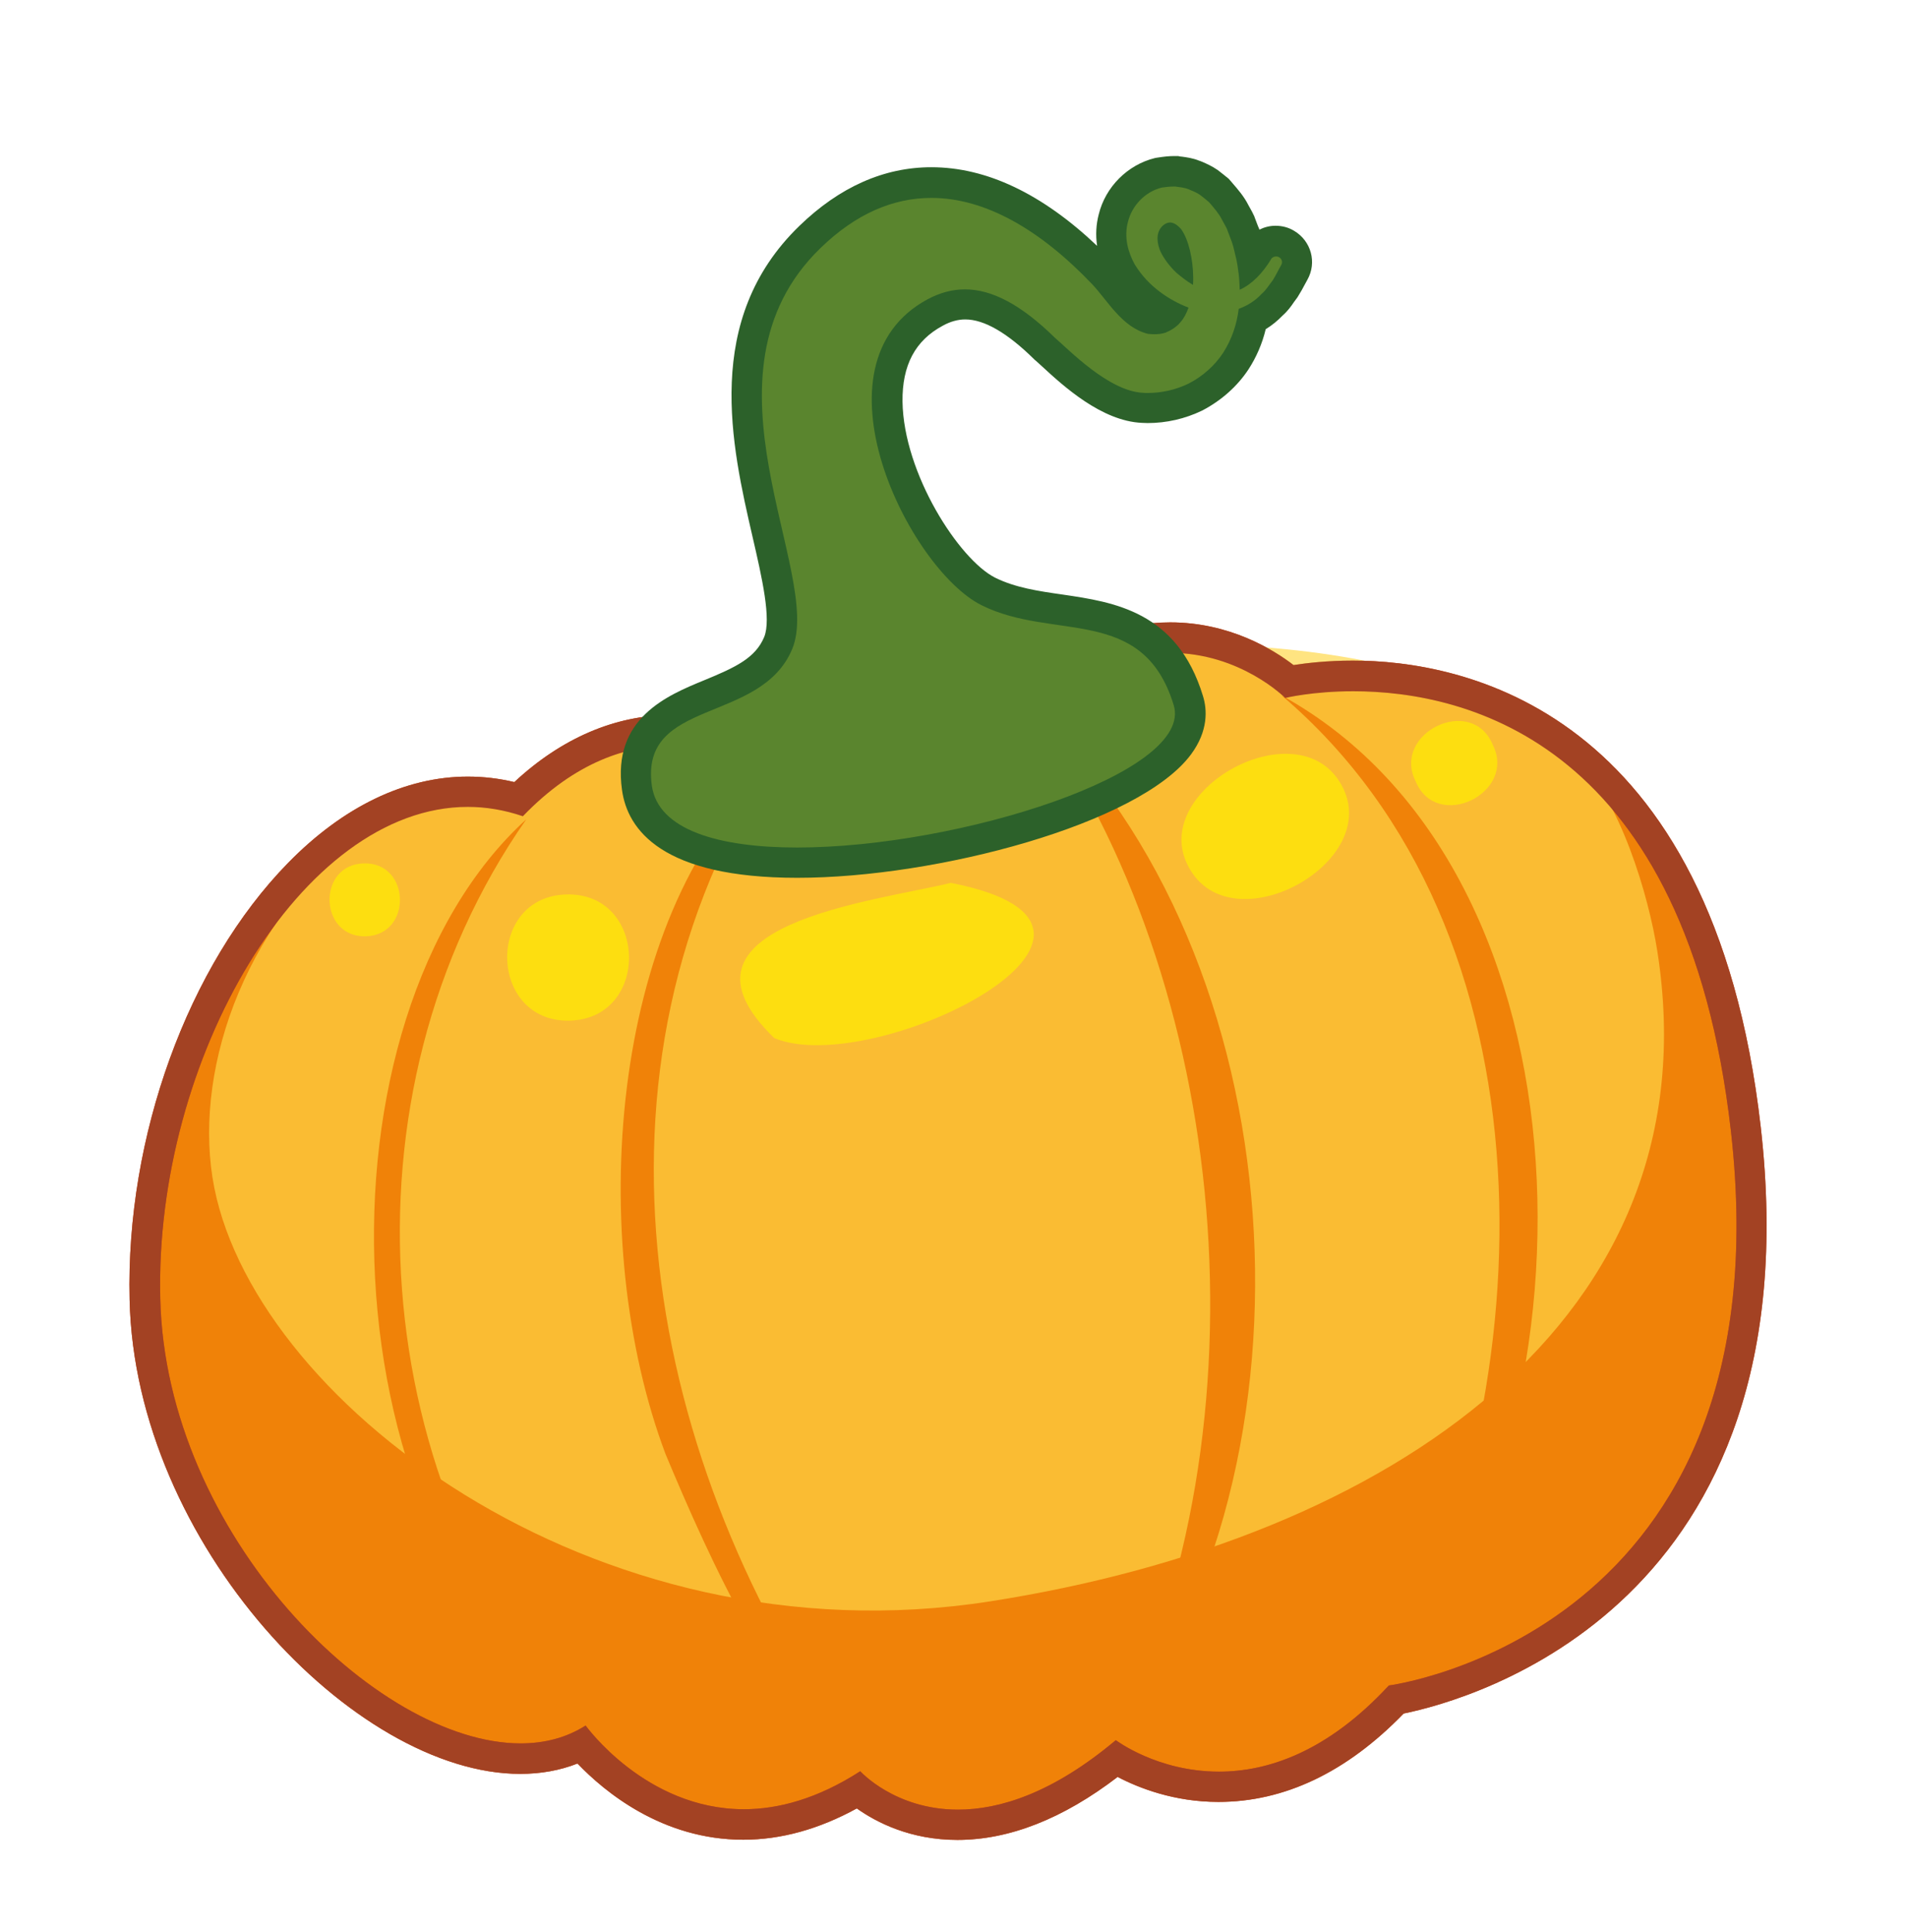
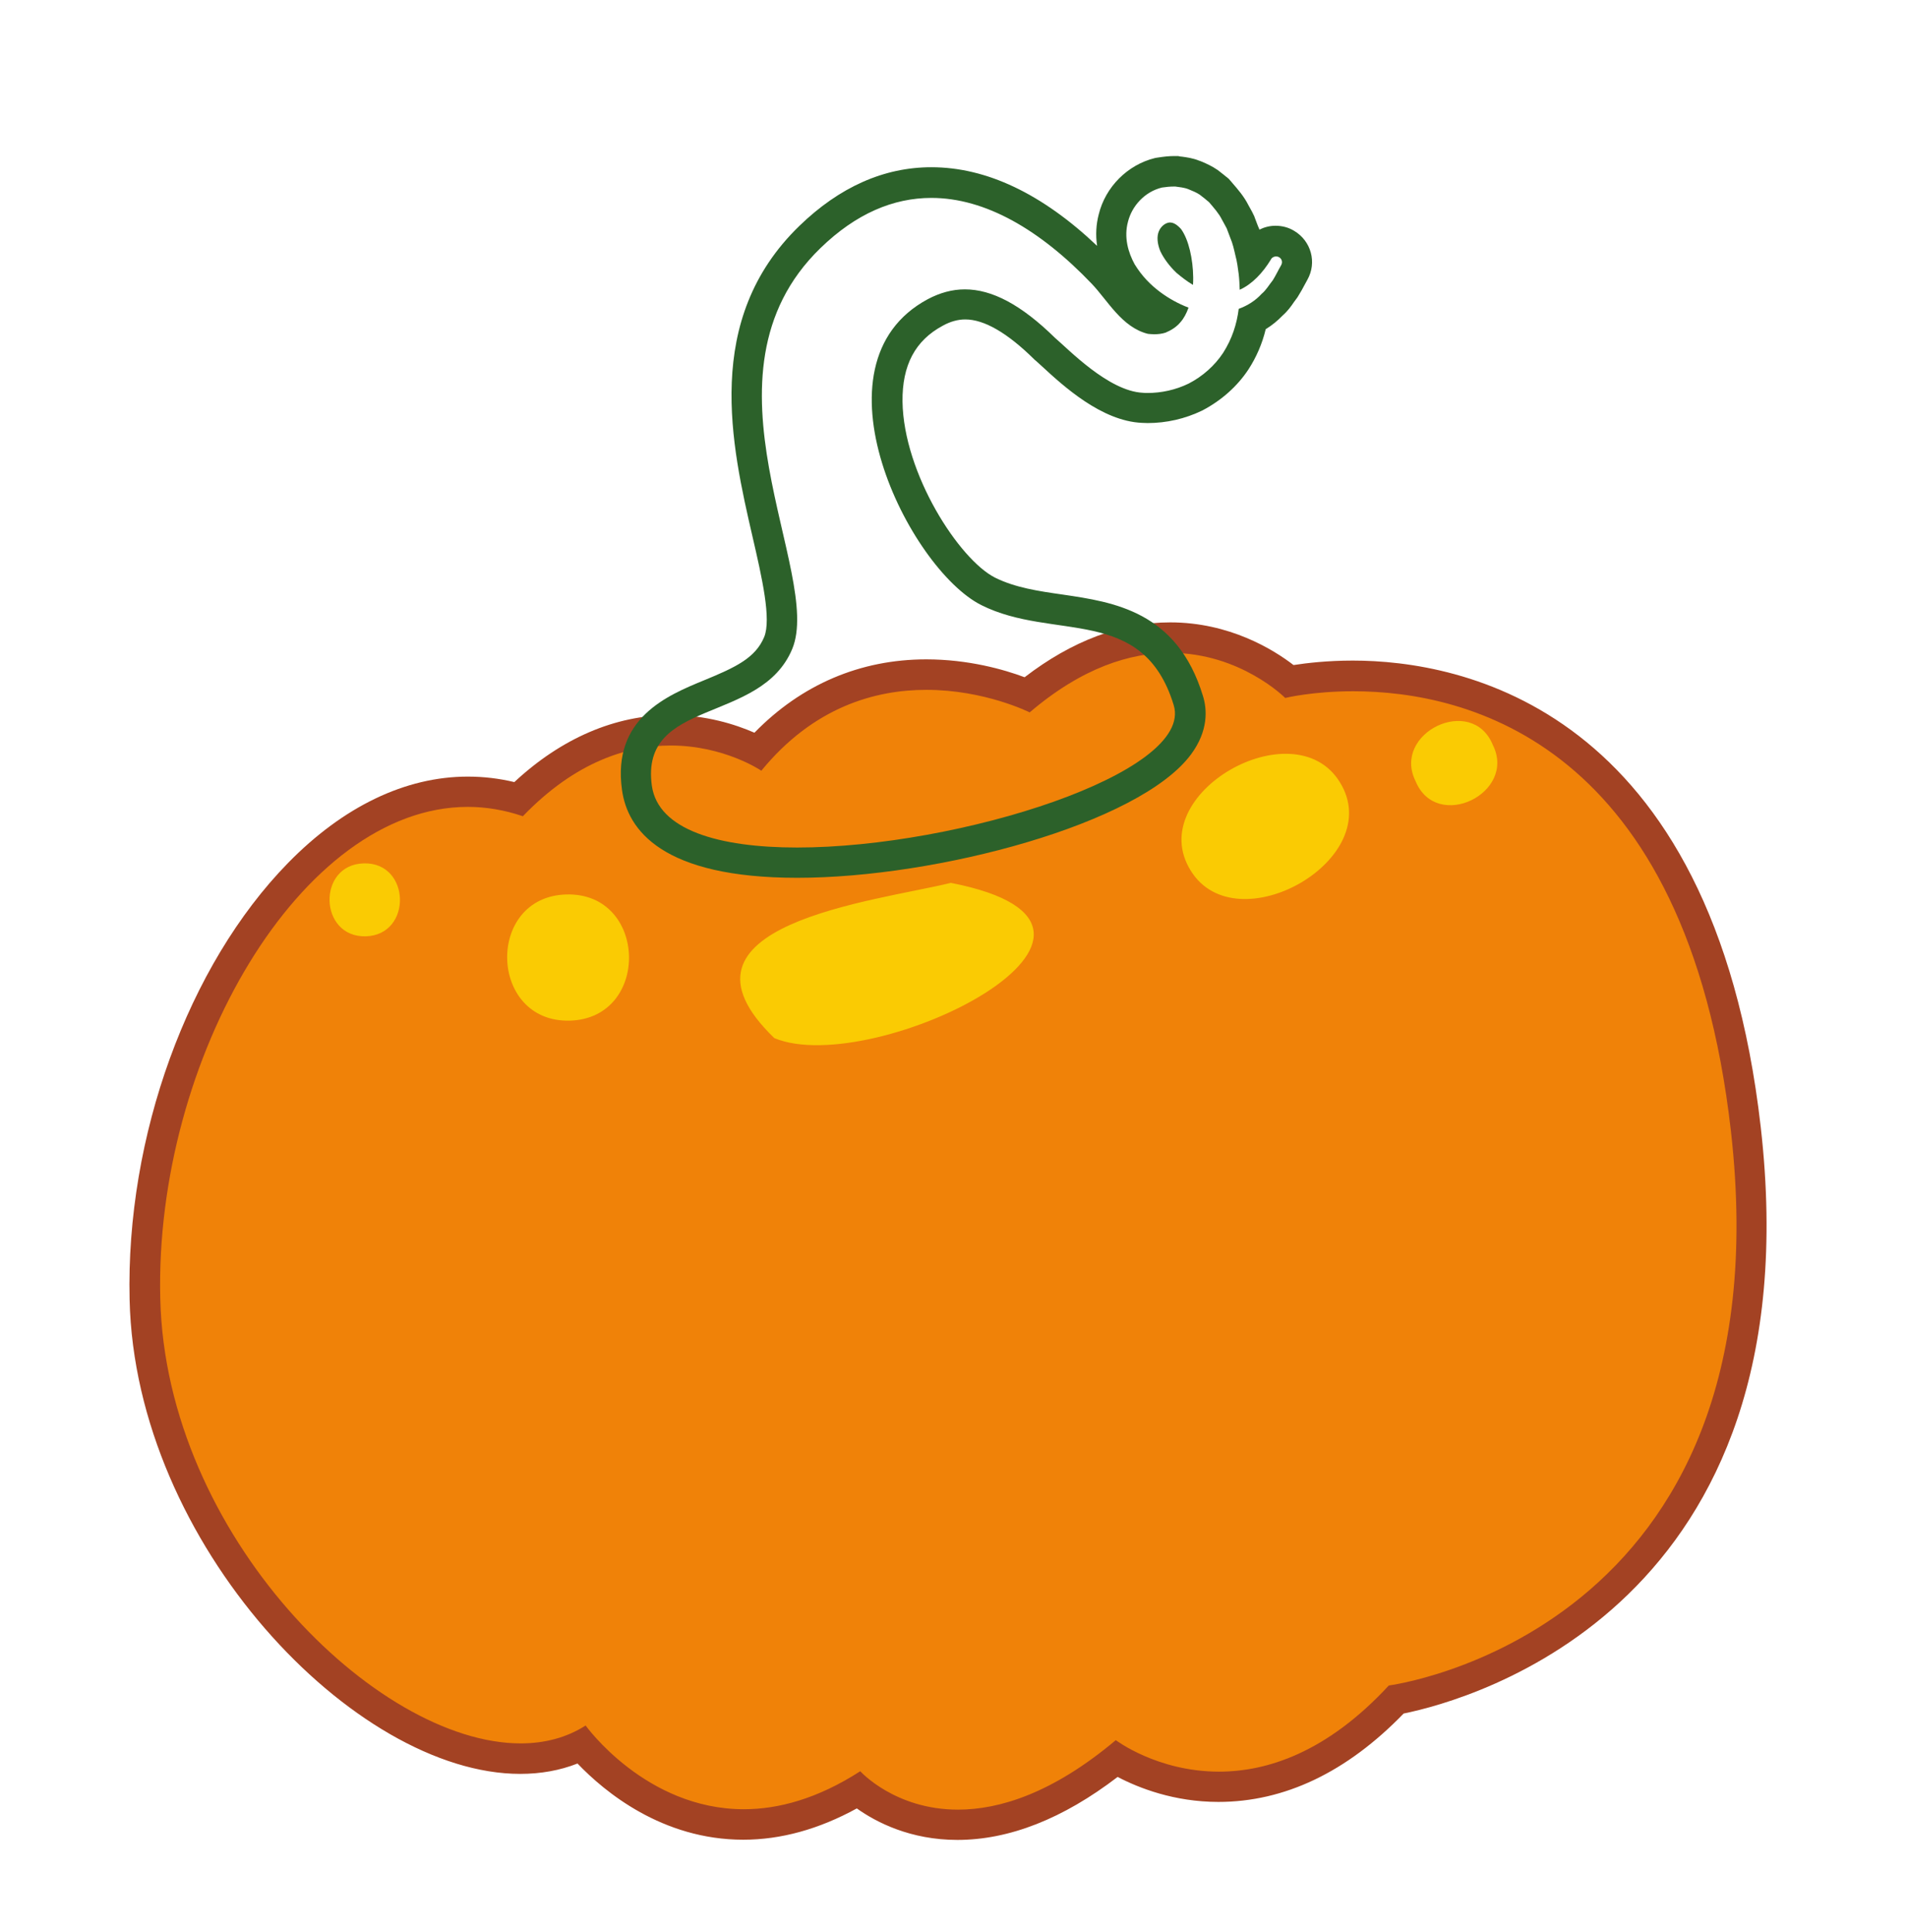
<svg xmlns="http://www.w3.org/2000/svg" id="Layer_1" x="0px" y="0px" viewBox="0 0 93.88 95.07" style="enable-background:new 0 0 93.88 95.07;" xml:space="preserve">
  <style type="text/css"> .st0{fill:#F08208;} .st1{fill:#D54B17;} .st2{opacity:0.68;} .st3{fill:#FFD746;} .st4{fill:#A34223;} .st5{fill:#5A852E;} .st6{fill:#2C612A;} .st7{fill:#FFED00;} </style>
  <g>
    <g>
      <path class="st0" d="M47.14,89.81c-2.47,0-4.14-1.08-4.9-1.7c-1.88,1.12-3.78,1.68-5.64,1.68c-4.14,0-6.95-2.73-7.97-3.91 c-0.9,0.44-1.91,0.66-3.01,0.66c-7.85,0-18.22-10.97-18.49-22.62c-0.18-7.7,2.87-16.12,7.59-20.95c2.57-2.63,5.45-4.02,8.31-4.02 c0.84,0,1.68,0.12,2.5,0.36c2.28-2.24,4.8-3.38,7.49-3.38c1.96,0,3.5,0.62,4.3,1.03c2.23-2.47,5.08-3.77,8.28-3.77 c2.28,0,4.14,0.65,4.97,0.99c2.3-1.86,4.67-2.81,7.04-2.81c3,0,5.11,1.51,5.88,2.16c0.56-0.1,1.68-0.27,3.13-0.27 c5.05,0,17.04,2.17,19.33,22.3c2.68,23.59-14.78,27.64-17.21,28.08c-2.7,2.85-5.64,4.29-8.74,4.29c-2.38,0-4.2-0.88-5.03-1.37 C52.26,88.72,49.64,89.81,47.14,89.81z" />
-       <path class="st1" d="M57.61,32.13c3.46,0,5.66,2.22,5.66,2.22s1.33-0.33,3.35-0.33c5.59,0,16.41,2.53,18.59,21.63 c2.82,24.78-16.84,27.3-16.84,27.3c-3.06,3.31-6.01,4.24-8.36,4.24c-3.04,0-5.08-1.55-5.08-1.55c-3.13,2.63-5.75,3.42-7.77,3.42 c-3.11,0-4.81-1.89-4.81-1.89c-2.11,1.36-4.04,1.87-5.73,1.87c-4.84,0-7.79-4.12-7.79-4.12c-0.94,0.6-2.02,0.88-3.2,0.88 c-7.12,0-17.47-10.26-17.74-21.89C7.6,52.13,14.82,39.71,23.03,39.71c0.89,0,1.8,0.15,2.71,0.46c2.62-2.72,5.2-3.48,7.28-3.48 c2.64,0,4.46,1.24,4.46,1.24c2.57-3.14,5.61-3.98,8.12-3.98c2.89,0,5.09,1.11,5.09,1.11C53.29,32.84,55.65,32.13,57.61,32.13 M57.61,30.63C57.61,30.63,57.61,30.63,57.61,30.63c-2.43,0-4.84,0.91-7.17,2.7c-1.01-0.38-2.77-0.88-4.84-0.88 c-3.25,0-6.15,1.24-8.46,3.61c-0.94-0.41-2.38-0.87-4.12-0.87c-2.73,0-5.38,1.14-7.7,3.3c-0.75-0.18-1.52-0.27-2.29-0.27 c-3.07,0-6.13,1.47-8.85,4.25c-4.93,5.04-7.99,13.47-7.8,21.49C6.65,75.98,17.45,87.3,25.61,87.3c1.01,0,1.96-0.17,2.82-0.51 c1.33,1.39,4.17,3.75,8.16,3.75c1.86,0,3.73-0.52,5.59-1.54c0.97,0.69,2.65,1.55,4.95,1.55c2.55,0,5.2-1.04,7.89-3.1 c1.03,0.54,2.78,1.23,4.96,1.23c3.25,0,6.32-1.46,9.12-4.35c3.34-0.68,20.26-5.33,17.58-28.86 c-2.36-20.72-14.82-22.96-20.08-22.96c-1.25,0-2.27,0.12-2.92,0.22C62.68,31.96,60.52,30.63,57.61,30.63L57.61,30.63L57.61,30.63z " />
    </g>
    <g class="st2">
-       <path class="st3" d="M81.59,46.82c2.84,18.1-13.2,28.92-32.85,31.99S12.14,68.68,10.46,57.95c-0.87-5.54,1.67-12.9,7.91-17.5 c1.58-1.17,4.27-0.57,6.18-1.58c5.18-2.74,11.49-4.84,18.43-5.92c14.69-2.3,28.07-1.79,34.58,4.31 C79.76,39.31,81.17,44.11,81.59,46.82z" />
-     </g>
+       </g>
    <g>
      <path class="st0" d="M25.91,40.32c-9.54,13.64-7.8,33.11,3.05,44.76C15.83,75.84,15.12,50.14,25.91,40.32z M32.76,71.55 c2.14,5.13,5.73,13.13,9.74,15.5c-10.4-13.98-14.52-33.55-4.84-49C29.99,45.18,28.82,61.08,32.76,71.55z M54.78,85.8 c10.63-13.78,9.05-38.73-3.94-50.9C60.49,48.31,62.65,70.07,54.78,85.8z M63.1,34.23c13.66,11.62,12.98,34.06,5.13,48.88 C78.9,70.4,78.93,42.96,63.1,34.23z" />
    </g>
    <g>
      <path class="st4" d="M57.61,32.13c3.46,0,5.66,2.22,5.66,2.22s1.33-0.33,3.35-0.33c5.59,0,16.41,2.53,18.59,21.63 c2.82,24.78-16.84,27.3-16.84,27.3c-3.06,3.31-6.01,4.24-8.36,4.24c-3.04,0-5.08-1.55-5.08-1.55c-3.13,2.63-5.75,3.42-7.77,3.42 c-3.11,0-4.81-1.89-4.81-1.89c-2.11,1.36-4.04,1.87-5.73,1.87c-4.84,0-7.79-4.12-7.79-4.12c-0.94,0.6-2.02,0.88-3.2,0.88 c-7.12,0-17.47-10.26-17.74-21.89C7.6,52.13,14.82,39.71,23.03,39.71c0.89,0,1.8,0.15,2.71,0.46c2.62-2.72,5.2-3.48,7.28-3.48 c2.64,0,4.46,1.24,4.46,1.24c2.57-3.14,5.61-3.98,8.12-3.98c2.89,0,5.09,1.11,5.09,1.11C53.29,32.84,55.65,32.13,57.61,32.13 M57.61,30.63C57.61,30.63,57.61,30.63,57.61,30.63c-2.43,0-4.84,0.91-7.17,2.7c-1.01-0.38-2.77-0.88-4.84-0.88 c-3.25,0-6.15,1.24-8.46,3.61c-0.94-0.41-2.38-0.87-4.12-0.87c-2.73,0-5.38,1.14-7.7,3.3c-0.75-0.18-1.52-0.27-2.29-0.27 c-3.07,0-6.13,1.47-8.85,4.25c-4.93,5.04-7.99,13.47-7.8,21.49C6.65,75.98,17.45,87.3,25.61,87.3c1.01,0,1.96-0.17,2.82-0.51 c1.33,1.39,4.17,3.75,8.16,3.75c1.86,0,3.73-0.52,5.59-1.54c0.97,0.69,2.65,1.55,4.95,1.55c2.55,0,5.2-1.04,7.89-3.1 c1.03,0.54,2.78,1.23,4.96,1.23c3.25,0,6.32-1.46,9.12-4.35c3.34-0.68,20.26-5.33,17.58-28.86 c-2.36-20.72-14.82-22.96-20.08-22.96c-1.25,0-2.27,0.12-2.92,0.22C62.68,31.96,60.52,30.63,57.61,30.63L57.61,30.63L57.61,30.63z " />
    </g>
-     <path class="st5" d="M39.24,42.46c-6.1,0-7.66-2-7.89-3.69c-0.41-2.95,1.81-3.86,3.58-4.59c1.44-0.59,2.79-1.15,3.37-2.54 c0.46-1.1-0.02-3.18-0.53-5.38c-1-4.34-2.37-10.28,2.09-14.6c1.83-1.78,3.85-2.68,5.98-2.68c2.77,0,5.61,1.5,8.44,4.46 c0.22,0.23,0.43,0.49,0.65,0.76c0.54,0.67,1.05,1.31,1.76,1.48c-0.01,0,0,0,0.02,0c0.02,0,0.07,0,0.11,0 c0.12,0,0.24-0.02,0.35-0.05c0.09-0.04,0.19-0.1,0.27-0.18c-0.27-0.15-0.53-0.31-0.77-0.5c-0.6-0.46-1.07-0.97-1.43-1.56 c-0.5-0.88-0.64-1.83-0.42-2.68c0.27-1.07,1.14-1.95,2.21-2.22c0.29-0.05,0.53-0.08,0.77-0.08l0.18,0.01l0.11,0.02 c0.2,0.03,0.44,0.06,0.68,0.16l0.13,0.05c0.18,0.08,0.39,0.17,0.59,0.3C59.67,9.1,59.84,9.23,60,9.37l0.04,0.04l0.04,0.04 c0.29,0.34,0.57,0.65,0.74,1.02l0.05,0.09c0.07,0.13,0.14,0.26,0.2,0.38l0.18,0.48c0.12,0.28,0.19,0.57,0.25,0.82l0.04,0.16 c0.04,0.13,0.06,0.26,0.09,0.39c0.1-0.12,0.19-0.26,0.27-0.4c0.2-0.33,0.54-0.53,0.9-0.53c0.19,0,0.37,0.05,0.54,0.15 c0.48,0.29,0.65,0.9,0.38,1.4l-0.13,0.24c-0.1,0.18-0.19,0.36-0.3,0.53c-0.11,0.14-0.15,0.21-0.2,0.27 c-0.12,0.16-0.26,0.36-0.47,0.54c-0.27,0.28-0.6,0.53-0.97,0.72c-0.15,0.76-0.42,1.45-0.82,2.06c-0.47,0.72-1.16,1.33-1.98,1.76 c-0.76,0.36-1.57,0.55-2.37,0.55c0,0-0.17,0-0.26-0.01c-1.72-0.08-3.48-1.7-4.43-2.58c-0.14-0.13-0.25-0.23-0.34-0.31 c-1.53-1.5-2.81-2.21-3.95-2.21c-0.49,0-0.97,0.13-1.47,0.39c-1.6,0.86-2.4,2.34-2.37,4.4c0.05,3.64,2.82,8.25,4.98,9.33 c1.1,0.55,2.35,0.73,3.55,0.91c2.42,0.35,5.16,0.75,6.3,4.47c0.15,0.5,0.2,1.3-0.48,2.21C55.65,39.88,45.81,42.46,39.24,42.46z" />
    <path class="st6" d="M57.8,9.18c0.02,0,0.04,0,0.06,0c0.21,0.03,0.44,0.05,0.64,0.13c0.19,0.08,0.4,0.16,0.56,0.27 c0.16,0.12,0.31,0.24,0.46,0.37c0.23,0.27,0.49,0.56,0.63,0.85c0.08,0.15,0.17,0.3,0.24,0.44l0.17,0.45 c0.13,0.3,0.19,0.59,0.26,0.89c0.08,0.29,0.12,0.6,0.16,0.91c0.03,0.25,0.04,0.5,0.05,0.77c0.61-0.27,1.14-0.84,1.53-1.48 l0.01-0.02c0.05-0.09,0.15-0.14,0.25-0.14c0.05,0,0.1,0.01,0.15,0.04c0.14,0.08,0.18,0.25,0.1,0.39c-0.14,0.24-0.26,0.5-0.41,0.74 c-0.18,0.22-0.32,0.48-0.55,0.67c-0.3,0.33-0.69,0.58-1.13,0.74c-0.09,0.73-0.32,1.47-0.77,2.17c-0.41,0.62-1,1.15-1.7,1.51 c-0.64,0.31-1.34,0.46-2.03,0.46c-0.07,0-0.14,0-0.22-0.01c-1.69-0.08-3.67-2.15-4.32-2.7c-1.67-1.64-3.11-2.39-4.44-2.39 c-0.63,0-1.23,0.17-1.82,0.48C39.7,17.92,44.76,28,48.31,29.78s7.96-0.03,9.47,4.92c1.02,3.33-10.58,7.01-18.54,7.01 c-3.85,0-6.84-0.86-7.15-3.04c-0.6-4.33,5.36-3.01,6.91-6.73c1.55-3.72-5.06-13.48,1.39-19.73c1.75-1.7,3.59-2.47,5.46-2.47 c2.65,0,5.35,1.56,7.9,4.23c0.79,0.83,1.48,2.14,2.76,2.46c0.1,0.01,0.21,0.02,0.31,0.02c0.19,0,0.38-0.02,0.56-0.08 c0.26-0.11,0.52-0.26,0.73-0.51c0.17-0.19,0.3-0.44,0.4-0.72c-0.5-0.19-0.97-0.45-1.4-0.77c-0.48-0.36-0.9-0.79-1.25-1.36 c-0.32-0.58-0.54-1.33-0.33-2.1c0.19-0.76,0.81-1.47,1.67-1.68C57.4,9.2,57.6,9.18,57.8,9.18 M58.73,14.02 c0.01-0.12,0.01-0.25,0.01-0.37c-0.01-0.89-0.22-1.86-0.6-2.38c-0.2-0.22-0.37-0.32-0.55-0.32c-0.01,0-0.01,0-0.02,0 c-0.19,0.02-0.41,0.17-0.52,0.43c-0.11,0.26-0.08,0.61,0.07,0.98c0.17,0.36,0.46,0.75,0.8,1.07 C58.17,13.64,58.44,13.85,58.73,14.02 M57.8,7.68C57.8,7.68,57.8,7.68,57.8,7.68L57.8,7.68c-0.26,0-0.52,0.03-0.84,0.08L56.9,7.77 l-0.05,0.01c-1.34,0.33-2.43,1.42-2.76,2.77c-0.13,0.5-0.16,1.02-0.08,1.55c-2.71-2.57-5.45-3.87-8.16-3.87 c-2.33,0-4.52,0.97-6.5,2.89c-4.76,4.61-3.34,10.8-2.3,15.31c0.46,1.99,0.93,4.04,0.57,4.92c-0.43,1.03-1.4,1.49-2.96,2.13 c-1.8,0.74-4.53,1.86-4.04,5.39c0.27,1.98,1.99,4.33,8.63,4.33c6.88,0,16.84-2.65,19.38-6.07c0.86-1.16,0.8-2.21,0.59-2.88 c-1.27-4.17-4.4-4.62-6.91-4.99c-1.2-0.17-2.33-0.34-3.32-0.83c-1.77-0.89-4.51-5.12-4.56-8.67c-0.02-1.78,0.62-3,1.98-3.73 c0.38-0.21,0.75-0.31,1.11-0.31c0.93,0,2.07,0.66,3.39,1.96l0.04,0.04l0.04,0.03c0.08,0.07,0.19,0.17,0.32,0.29 c1.02,0.94,2.91,2.68,4.9,2.77c0.1,0,0.19,0.01,0.29,0.01c0.92,0,1.84-0.21,2.67-0.61l0.02-0.01l0.02-0.01 c0.93-0.49,1.71-1.19,2.25-2.01c0.39-0.6,0.68-1.27,0.85-1.98c0.31-0.19,0.59-0.42,0.83-0.67c0.26-0.23,0.43-0.47,0.55-0.65 c0.04-0.05,0.07-0.1,0.11-0.15l0.06-0.08l0.05-0.08c0.12-0.19,0.23-0.39,0.33-0.58l0.12-0.22c0.48-0.85,0.19-1.91-0.65-2.41 c-0.28-0.17-0.59-0.25-0.92-0.25c-0.28,0-0.55,0.07-0.79,0.19c-0.02-0.06-0.04-0.11-0.07-0.17l-0.16-0.42l-0.01-0.03l-0.01-0.03 c-0.07-0.15-0.15-0.31-0.24-0.46l-0.05-0.09c-0.22-0.44-0.53-0.79-0.78-1.08l-0.05-0.06l-0.08-0.09L60.49,8.8 c-0.18-0.15-0.36-0.29-0.54-0.43c-0.29-0.2-0.55-0.31-0.75-0.4l-0.1-0.04l-0.03-0.01l-0.03-0.01c-0.32-0.13-0.63-0.17-0.85-0.2 l-0.1-0.01L58,7.68l-0.09,0L57.8,7.68L57.8,7.68L57.8,7.68z" />
    <g class="st2">
      <path class="st7" d="M38.12,51.09c-5.8-5.59,4.98-6.73,8.69-7.64C58.05,45.64,43.03,53.13,38.12,51.09z M65.95,38.48 c-2.25-3.62-9.69,0.59-7.33,4.37C60.88,46.5,68.33,42.26,65.95,38.48z M73.49,36.66c-1.03-2.51-4.99-0.58-3.8,1.79 C70.73,40.96,74.68,39.03,73.49,36.66z M27.88,44.02c-3.99,0.11-3.83,6.31,0.17,6.21C32.04,50.12,31.89,43.91,27.88,44.02z M17.91,42.49c-2.31,0.06-2.22,3.65,0.1,3.59C20.31,46.01,20.22,42.43,17.91,42.49z" />
    </g>
  </g>
</svg>